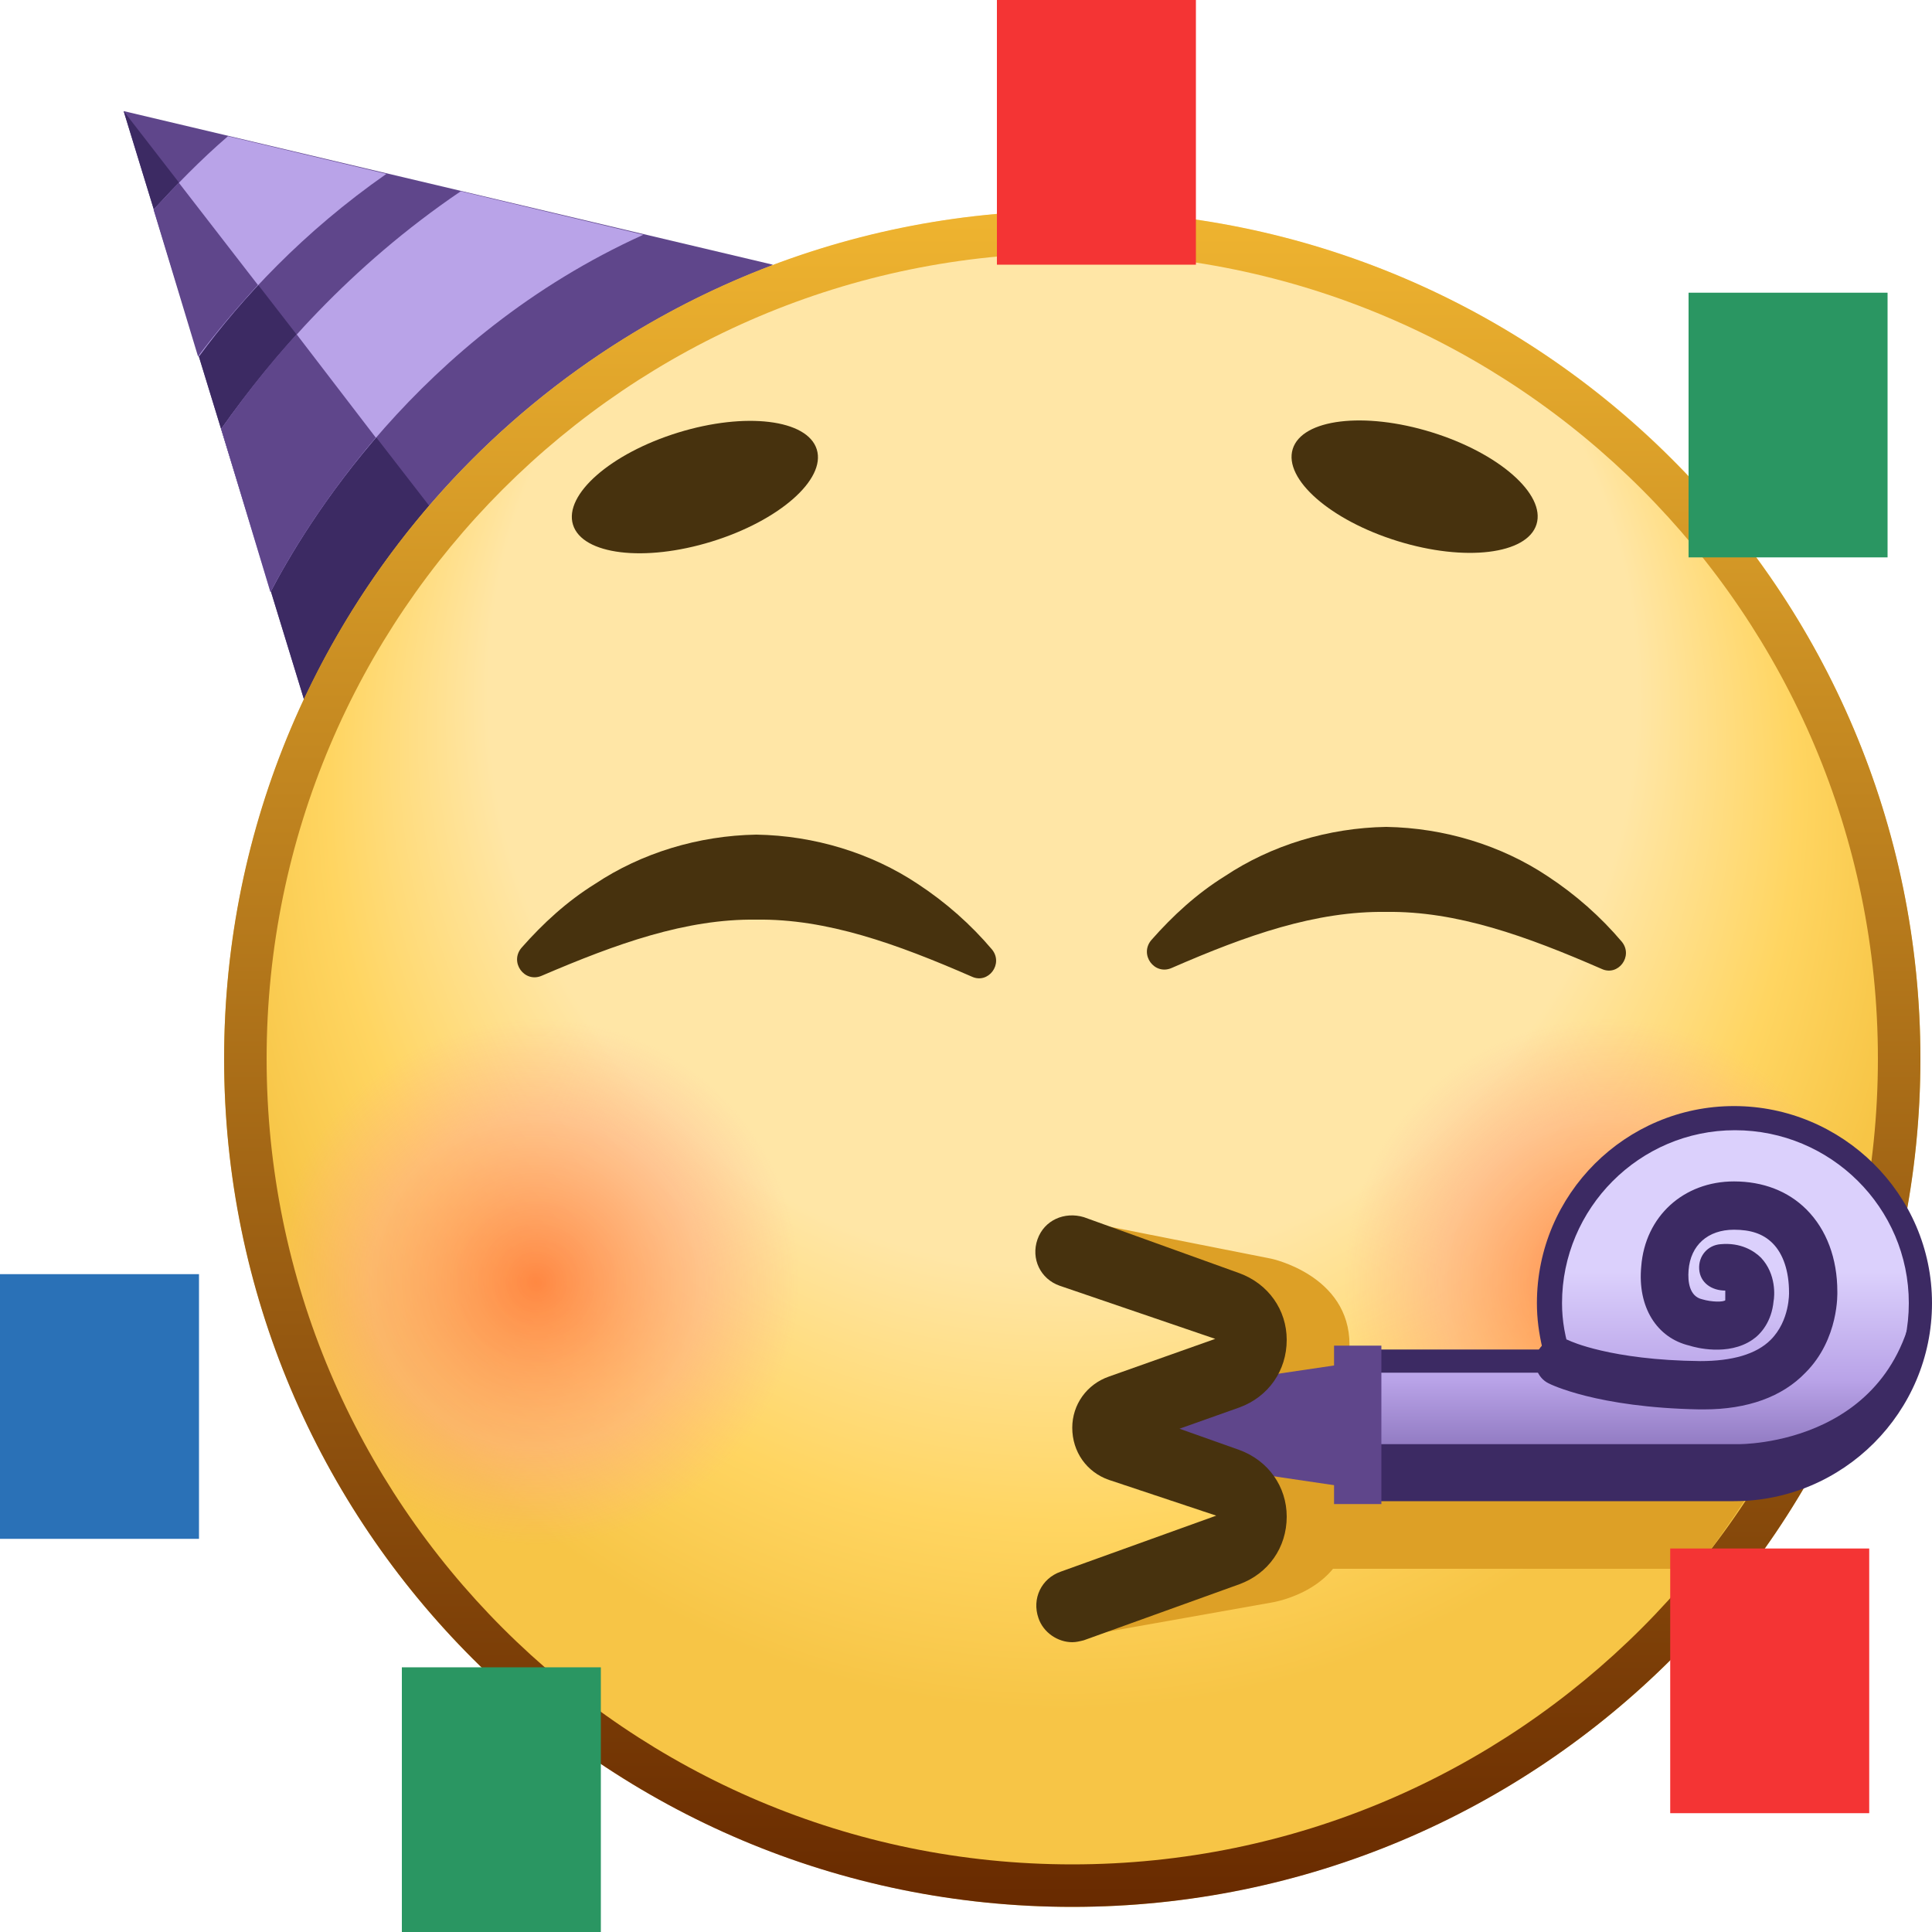
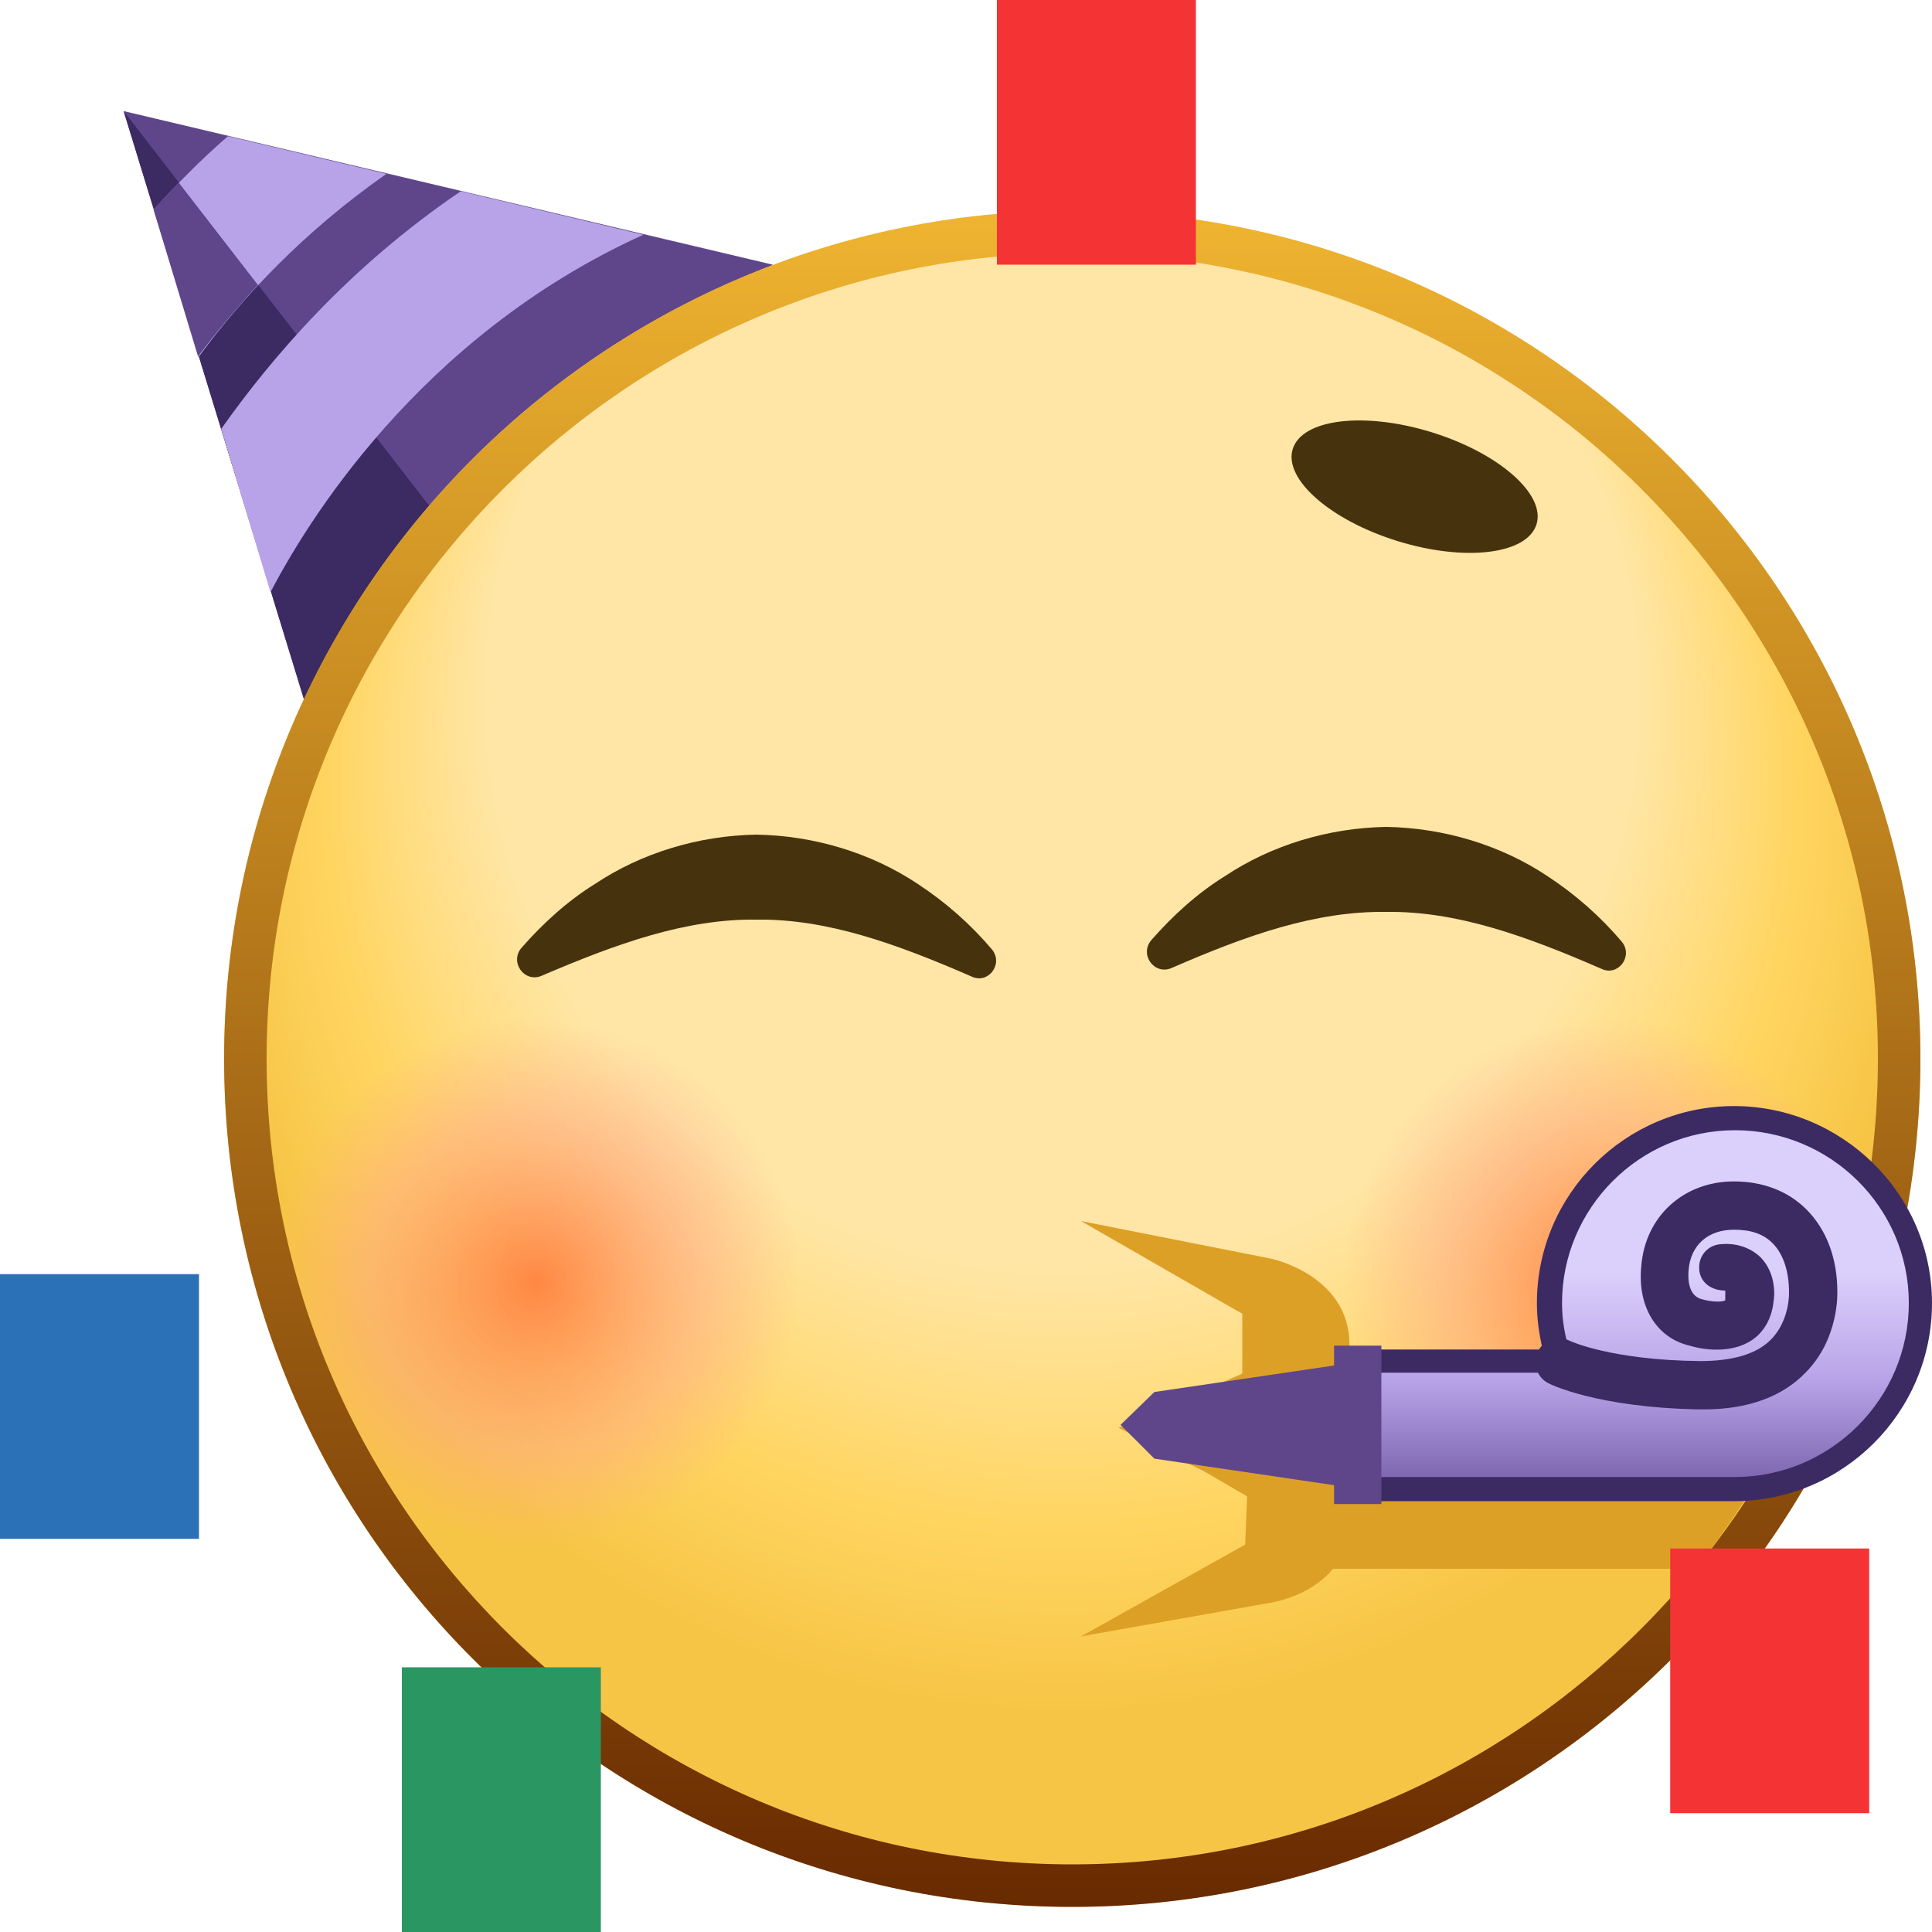
<svg xmlns="http://www.w3.org/2000/svg" version="1.1" id="Слой_1" x="0px" y="0px" viewBox="0 0 20 20" enable-background="new 0 0 20 20" xml:space="preserve">
  <g>
    <g>
      <g>
        <polygon fill="#5F468B" points="3.15,7.25 1.28,1.15 8,2.74    " />
        <polygon fill="#3C2A63" points="4.81,5.71 1.28,1.15 3.15,7.25    " />
      </g>
      <g>
        <path fill="#B9A3E8" d="M2.06,3.69C2.5,3.09,3.14,2.4,4,1.8L2.36,1.41C2.07,1.66,1.82,1.92,1.59,2.17L2.06,3.69z" />
        <path fill="#5F468B" d="M1.85,1.89C1.77,1.98,1.67,2.08,1.59,2.17l0.46,1.52C2.23,3.45,2.44,3.2,2.67,2.95L1.85,1.89z" />
        <path fill="#B9A3E8" d="M6.66,2.43L4.77,1.98C3.62,2.76,2.82,3.69,2.29,4.44L2.8,6.13C3.15,5.46,4.32,3.49,6.66,2.43z" />
-         <path fill="#5F468B" d="M3.07,3.46C2.76,3.8,2.5,4.14,2.29,4.44L2.8,6.13c0.16-0.31,0.52-0.93,1.09-1.6L3.07,3.46z" />
      </g>
    </g>
    <radialGradient id="SVGID_1_" cx="11.004" cy="8.932" r="8.779" fx="10.994" fy="3.506" gradientUnits="userSpaceOnUse">
      <stop offset="0.677" style="stop-color:#FFE6A6" />
      <stop offset="0.865" style="stop-color:#FFD561" />
      <stop offset="1" style="stop-color:#F7C546" />
    </radialGradient>
    <circle fill="url(#SVGID_1_)" cx="11.1" cy="10.96" r="8.78" />
    <g>
      <radialGradient id="SVGID_2_" cx="16.637" cy="13.273" r="2.721" gradientUnits="userSpaceOnUse">
        <stop offset="0" style="stop-color:#FF6633;stop-opacity:0.7" />
        <stop offset="0.633" style="stop-color:#FFA48B;stop-opacity:0.467" />
        <stop offset="1" style="stop-color:#FFA78F;stop-opacity:0" />
      </radialGradient>
      <circle fill="url(#SVGID_2_)" cx="16.64" cy="13.27" r="2.72" />
      <radialGradient id="SVGID_3_" cx="5.554" cy="13.273" r="2.721" gradientUnits="userSpaceOnUse">
        <stop offset="0" style="stop-color:#FF6633;stop-opacity:0.7" />
        <stop offset="0.633" style="stop-color:#FFA48B;stop-opacity:0.467" />
        <stop offset="1" style="stop-color:#FFA78F;stop-opacity:0" />
      </radialGradient>
      <circle fill="url(#SVGID_3_)" cx="5.55" cy="13.27" r="2.72" />
    </g>
    <g>
      <path fill="#47320E" d="M5.61,10.1C5.43,10.18,5.27,9.96,5.4,9.81c0.22-0.25,0.47-0.48,0.76-0.66c0.48-0.32,1.07-0.5,1.67-0.51    c0.6,0.01,1.19,0.19,1.67,0.51c0.29,0.19,0.55,0.42,0.77,0.68c0.12,0.15-0.04,0.36-0.21,0.28c-0.78-0.34-1.5-0.6-2.23-0.59    C7.1,9.51,6.38,9.77,5.61,10.1z" />
      <path fill="#47320E" d="M12.13,10.02c-0.18,0.08-0.34-0.14-0.21-0.29c0.22-0.25,0.47-0.48,0.76-0.66c0.48-0.32,1.07-0.5,1.67-0.51    c0.6,0.01,1.19,0.19,1.67,0.51c0.29,0.19,0.55,0.42,0.77,0.68c0.12,0.15-0.04,0.36-0.21,0.28c-0.78-0.34-1.5-0.6-2.23-0.59    C13.62,9.43,12.91,9.68,12.13,10.02z" />
-       <ellipse transform="matrix(0.956 -0.295 0.295 0.956 -1.167 2.345)" fill="#47320E" cx="7.19" cy="5.04" rx="1.32" ry="0.59" />
      <ellipse transform="matrix(0.295 -0.956 0.956 0.295 5.507 17.547)" fill="#47320E" cx="14.64" cy="5.04" rx="0.59" ry="1.32" />
    </g>
    <linearGradient id="SVGID_4_" gradientUnits="userSpaceOnUse" x1="11.096" y1="2.184" x2="11.096" y2="19.742">
      <stop offset="0" style="stop-color:#EFB430" />
      <stop offset="1" style="stop-color:#682A00" />
    </linearGradient>
    <path fill="url(#SVGID_4_)" d="M11.1,2.62c4.6,0,8.34,3.74,8.34,8.34s-3.74,8.34-8.34,8.34s-8.34-3.74-8.34-8.34   S6.5,2.62,11.1,2.62 M11.1,2.18c-4.85,0-8.78,3.93-8.78,8.78s3.93,8.78,8.78,8.78s8.78-3.93,8.78-8.78S15.94,2.18,11.1,2.18   L11.1,2.18z" />
    <g>
      <path fill="#DDA026" d="M11.19,12.64l1.97,0.39c0,0,0.81,0.17,0.81,0.89c0,0.72-0.62,0.87-0.62,0.87s0.62,0.13,0.62,0.95    c0,0.73-0.81,0.85-0.81,0.85l-1.97,0.35l1.7-0.95l0.02-0.5l-0.43-0.25l-0.9-0.46l1.28-0.56V13.6L11.19,12.64z" />
      <path fill="#DDA026" d="M18.56,14.69l-4.88-0.08v1.63h3.88C17.87,15.84,18.34,15.14,18.56,14.69z" />
      <g>
        <linearGradient id="SVGID_5_" gradientUnits="userSpaceOnUse" x1="16.953" y1="11.572" x2="16.953" y2="15.413">
          <stop offset="0.415" style="stop-color:#DBD0FC" />
          <stop offset="0.706" style="stop-color:#B9A3E8" />
          <stop offset="1" style="stop-color:#7861AA" />
        </linearGradient>
        <path fill="url(#SVGID_5_)" d="M17.95,11.57c-1.06,0-1.92,0.86-1.92,1.92c0,0.21,0.04,0.41,0.11,0.6h-2.11v1.32h3.92     c1.06,0,1.92-0.86,1.92-1.92C19.87,12.43,19.01,11.57,17.95,11.57z" />
        <path fill="#3C2A63" d="M17.95,15.54h-3.92c-0.07,0-0.13-0.06-0.13-0.13V14.1c0-0.07,0.06-0.13,0.13-0.13h1.94     c-0.04-0.17-0.06-0.32-0.06-0.48c0-1.13,0.92-2.04,2.04-2.04S20,12.36,20,13.49S19.08,15.54,17.95,15.54z M14.16,15.29h3.8     c0.99,0,1.8-0.81,1.8-1.8c0-0.99-0.81-1.79-1.8-1.79c-0.99,0-1.79,0.81-1.79,1.79c0,0.18,0.03,0.36,0.1,0.56     c0.01,0.04,0.01,0.08-0.02,0.11c-0.02,0.03-0.06,0.05-0.1,0.05h-1.98V15.29z" />
-         <path fill="#3C2A63" d="M19.87,13.49c0-0.11-0.01-0.21-0.02-0.31c-0.1,1.8-1.86,1.77-1.86,1.77h-3.9l-0.01,0.46h3.89     C19.01,15.41,19.87,14.55,19.87,13.49z" />
        <g>
          <rect x="13.81" y="13.93" fill="#5F468B" width="0.49" height="1.64" />
          <polygon fill="#5F468B" points="11.95,14.41 11.6,14.75 11.95,15.1 14.05,15.41 14.05,14.1     " />
        </g>
        <path fill="#3C2A63" d="M17.64,14.59c-0.02,0-0.04,0-0.05,0c-1.06-0.02-1.54-0.26-1.56-0.27c-0.12-0.06-0.17-0.21-0.11-0.33     c0.06-0.12,0.21-0.17,0.33-0.11l0,0c0,0,0.42,0.2,1.35,0.21c0.33,0,0.58-0.07,0.73-0.22c0.2-0.2,0.19-0.49,0.19-0.49     c0-0.22-0.06-0.4-0.17-0.51c-0.1-0.1-0.23-0.14-0.4-0.14c-0.27,0-0.45,0.16-0.47,0.42c-0.01,0.12,0.01,0.27,0.14,0.3     c0.1,0.03,0.22,0.03,0.24,0.01l0-0.1c-0.14,0-0.26-0.08-0.27-0.22c-0.01-0.14,0.09-0.25,0.22-0.26c0.21-0.02,0.35,0.07,0.42,0.14     c0.16,0.17,0.14,0.4,0.13,0.45c-0.02,0.21-0.13,0.34-0.22,0.4c-0.25,0.17-0.59,0.08-0.65,0.06c-0.34-0.08-0.54-0.4-0.5-0.82     c0.04-0.52,0.44-0.88,0.96-0.88c0.3,0,0.56,0.1,0.75,0.29c0.21,0.21,0.32,0.51,0.32,0.85c0,0.01,0.02,0.49-0.33,0.84     C18.45,14.46,18.09,14.59,17.64,14.59z" />
      </g>
-       <path fill="#47320E" d="M11.1,17c-0.15,0-0.3-0.1-0.35-0.25c-0.07-0.2,0.03-0.41,0.23-0.48l1.61-0.58l-1.11-0.37    c-0.23-0.08-0.38-0.29-0.38-0.54c0-0.24,0.15-0.45,0.38-0.53l1.1-0.39l-1.61-0.55c-0.2-0.07-0.3-0.28-0.23-0.48    s0.28-0.29,0.48-0.23l1.61,0.58c0.3,0.11,0.49,0.38,0.49,0.69c0,0.32-0.19,0.59-0.49,0.7l-0.62,0.22l0.62,0.22    c0.3,0.11,0.49,0.38,0.49,0.69c0,0.32-0.19,0.59-0.49,0.7l-1.61,0.58C11.18,16.99,11.14,17,11.1,17z M11.73,14.61L11.73,14.61    C11.73,14.61,11.73,14.61,11.73,14.61z" />
    </g>
    <g>
      <rect x="4.16" y="17.26" fill="#2A9662" width="2.06" height="2.74" />
-       <rect x="17.48" y="3.03" fill="#2A9662" width="2.06" height="2.74" />
      <rect y="13.19" fill="#2A71B7" width="2.06" height="2.74" />
      <rect x="10.32" fill="#F43434" width="2.06" height="2.74" />
      <rect x="17.29" y="16.03" fill="#F43434" width="2.06" height="2.74" />
    </g>
  </g>
</svg>